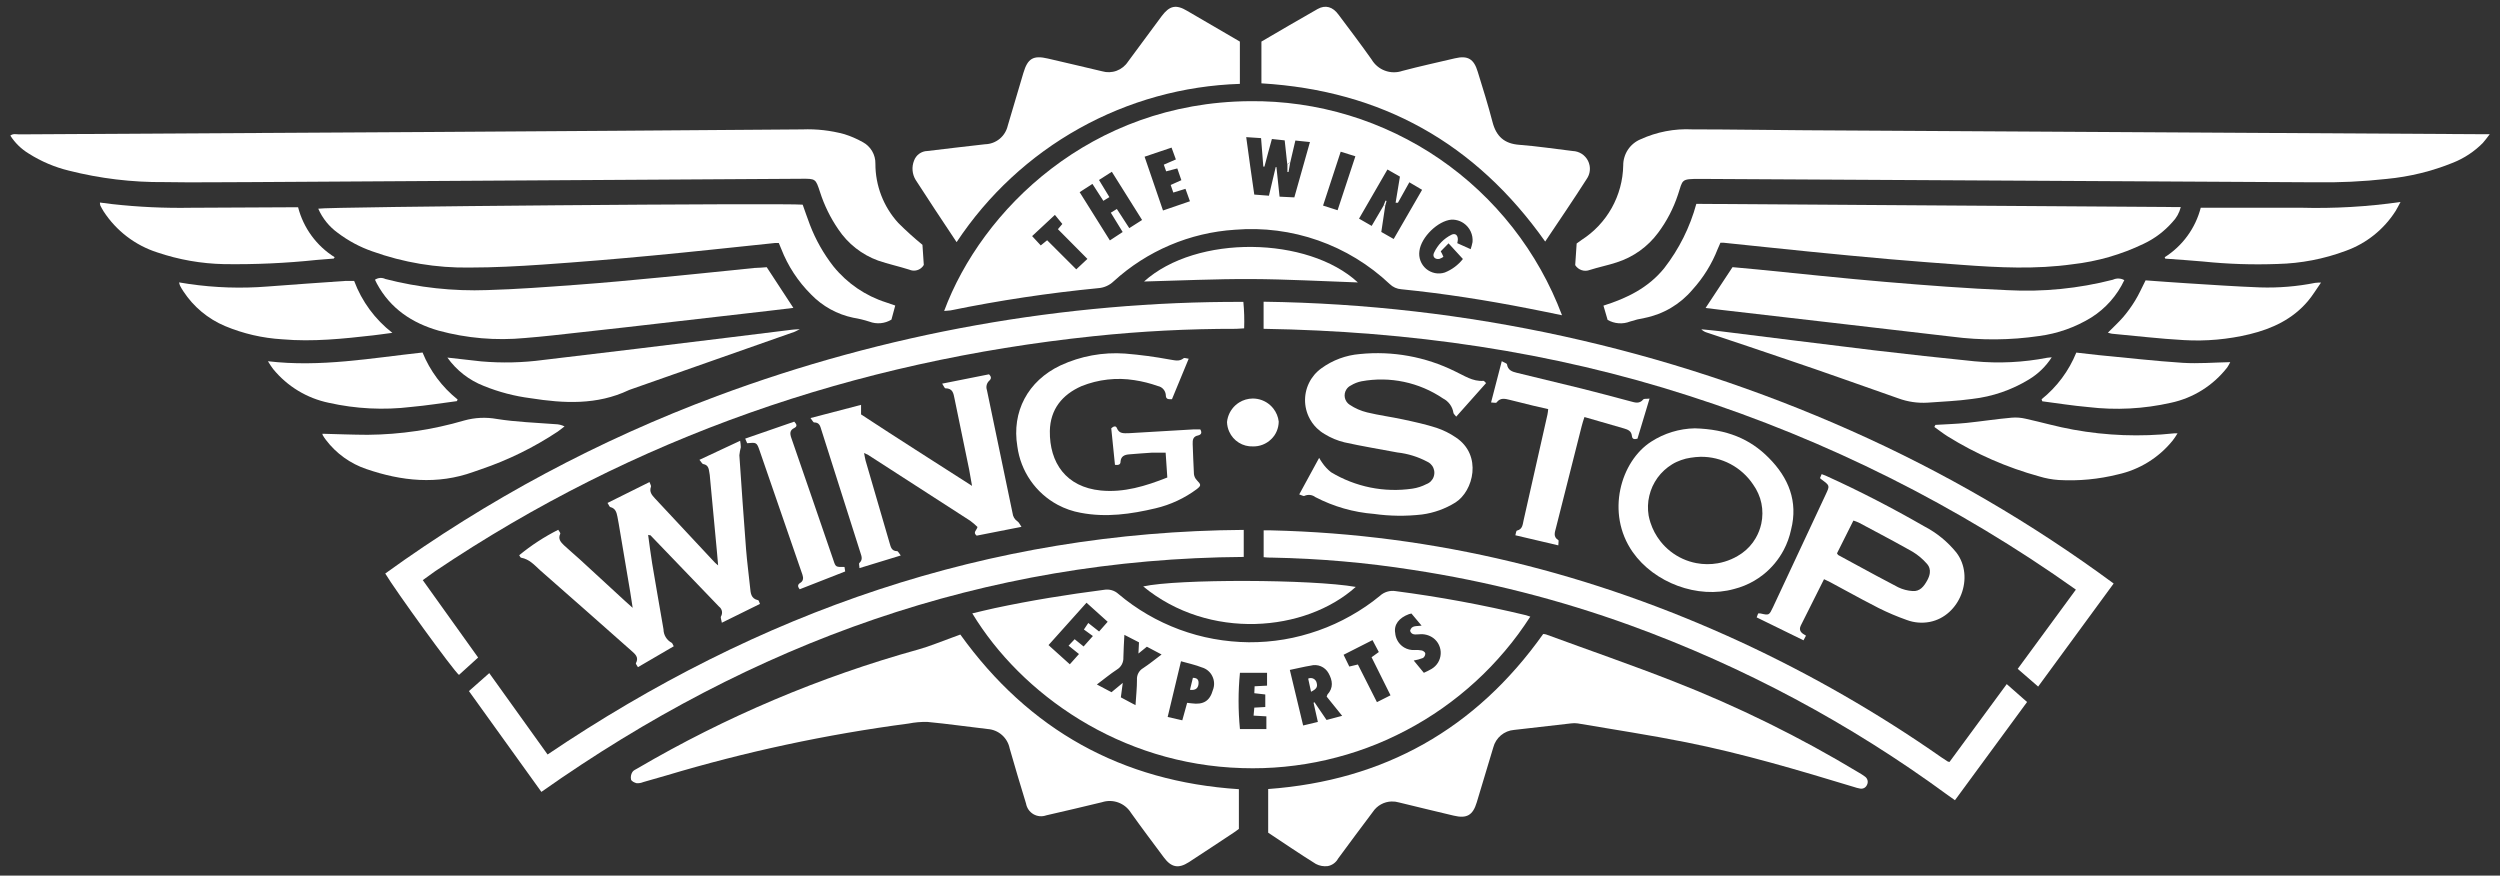
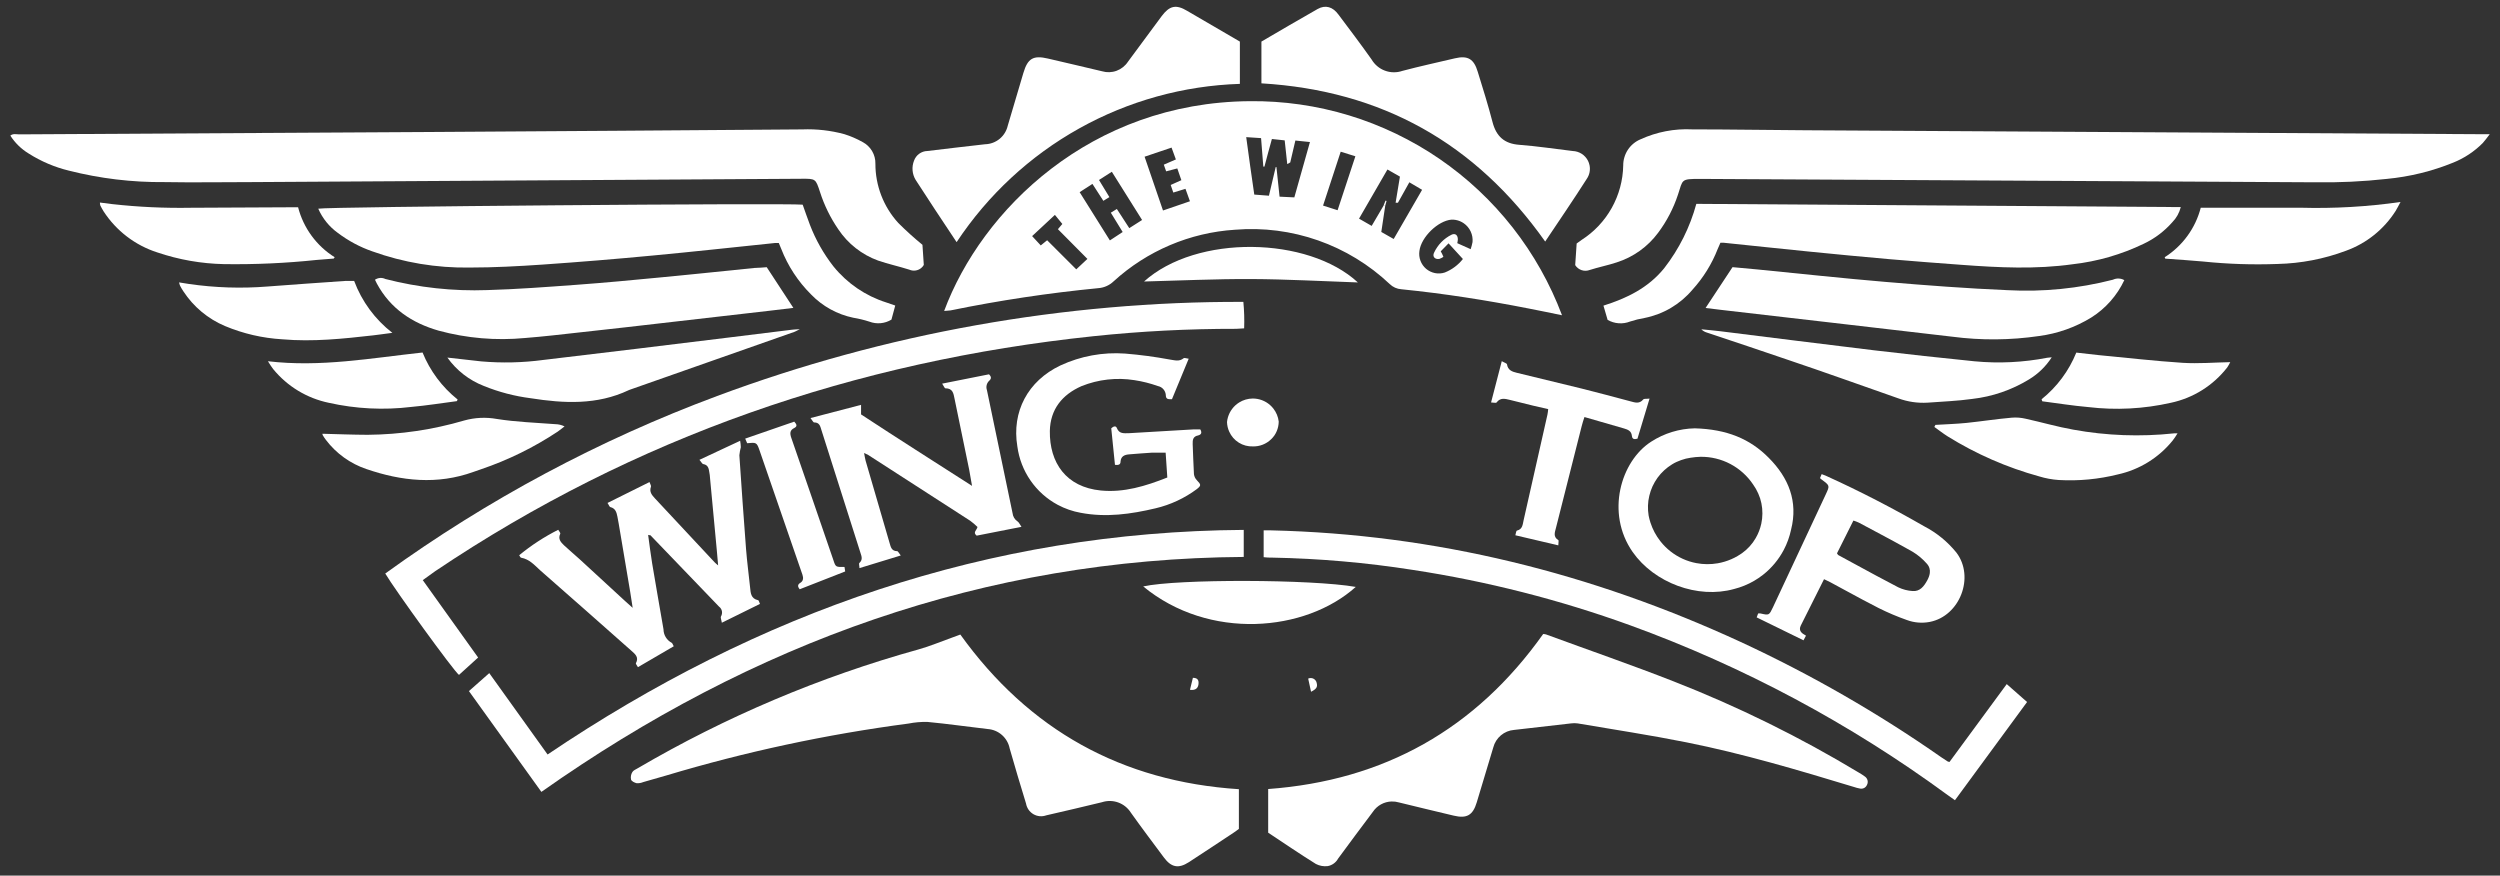
<svg xmlns="http://www.w3.org/2000/svg" width="217" height="76" viewBox="0 0 217 76" fill="none">
  <rect x="0" y="0" width="217" height="76" fill="#333333" stroke="none" />
  <g clip-path="url(#clip0_189_352)">
    <path d="M116.103 18.248C116.622 16.667 117.128 15.149 117.647 13.566L116.373 13.167C115.849 14.763 115.348 16.282 114.841 17.845L116.103 18.248ZM90.891 20.854L93.42 23.379L94.387 22.473L91.827 19.893L92.211 19.44L91.566 18.652L89.588 20.494L90.338 21.303L90.891 20.854ZM99.35 13.603C99.887 15.18 100.406 16.693 100.948 18.271L103.287 17.469L102.899 16.39L101.842 16.714L101.616 16.056L102.542 15.639C102.411 15.268 102.3 14.955 102.189 14.619L101.222 14.873L101.018 14.293L102.066 13.84L101.691 12.811L99.35 13.603ZM127.654 21.629C127.721 21.427 127.775 21.221 127.816 21.012C127.845 20.697 127.789 20.379 127.655 20.092C127.521 19.805 127.314 19.559 127.054 19.379C126.846 19.235 126.61 19.137 126.362 19.092C126.238 19.069 126.112 19.06 125.987 19.064C124.809 19.168 123.354 20.582 123.205 21.783C123.184 21.926 123.181 22.071 123.196 22.214C123.204 22.286 123.216 22.357 123.233 22.427C123.249 22.497 123.27 22.566 123.296 22.634C123.347 22.768 123.414 22.896 123.497 23.015C123.538 23.073 123.583 23.129 123.631 23.182C123.68 23.236 123.731 23.286 123.786 23.333C123.841 23.379 123.899 23.422 123.959 23.461C124.019 23.501 124.082 23.536 124.147 23.567C124.211 23.599 124.278 23.626 124.346 23.648C124.414 23.672 124.483 23.691 124.554 23.704C124.624 23.718 124.695 23.728 124.767 23.733C124.91 23.743 125.054 23.735 125.196 23.708C125.266 23.695 125.336 23.677 125.404 23.655C126.023 23.41 126.567 23.005 126.98 22.481L125.734 21.122L125.056 21.815C125.115 21.92 125.146 21.977 125.178 22.042C125.209 22.107 125.242 22.196 125.287 22.295C125.178 22.371 125.06 22.431 124.934 22.473C124.546 22.541 124.302 22.264 124.483 21.92C124.797 21.248 125.329 20.703 125.992 20.374C126.314 20.219 126.538 20.406 126.542 20.773C126.534 20.886 126.517 20.998 126.492 21.108L127.654 21.629ZM93.713 16.68L96.337 20.868C96.74 20.605 97.096 20.378 97.448 20.139L96.419 18.462L96.943 18.139L98.022 19.803L99.133 19.095L96.507 14.91L95.392 15.622C95.708 16.147 95.992 16.614 96.295 17.109L95.771 17.432C95.441 16.929 95.134 16.453 94.823 15.963L93.713 16.68ZM111.733 14.242L111.511 12.184L110.4 12.066C110.179 12.891 109.948 13.675 109.755 14.459H109.656C109.593 13.65 109.529 12.846 109.461 11.989L108.171 11.903C108.413 13.634 108.623 15.248 108.871 16.889L110.144 16.988C110.348 16.123 110.542 15.311 110.731 14.5H110.794C110.885 15.343 110.976 16.186 111.066 17.07L112.348 17.133L113.703 12.329L112.438 12.198L111.993 14.101L111.733 14.242ZM120.082 17.868H120.236C120.123 18.619 120.01 19.372 119.897 20.134L120.972 20.745C121.812 19.289 122.616 17.899 123.438 16.476L122.331 15.823L121.342 17.596H121.139C121.265 16.843 121.392 16.09 121.514 15.33L120.43 14.713C119.594 16.154 118.795 17.546 117.964 18.978L119.061 19.608L120.082 17.868ZM81.952 26.991C85.199 18.25 94.656 8.885 108.482 8.782C109.211 8.774 109.938 8.794 110.665 8.842C111.392 8.89 112.116 8.966 112.837 9.069C113.558 9.172 114.274 9.303 114.986 9.462C115.698 9.62 116.402 9.805 117.098 10.017C117.797 10.229 118.485 10.467 119.161 10.732C119.838 10.997 120.506 11.287 121.165 11.603C121.822 11.92 122.467 12.261 123.101 12.625C123.734 12.99 124.35 13.379 124.95 13.791C125.551 14.204 126.136 14.639 126.704 15.096C127.273 15.553 127.823 16.031 128.354 16.531C128.887 17.03 129.399 17.549 129.891 18.088C130.384 18.626 130.855 19.183 131.306 19.757C131.756 20.332 132.183 20.923 132.589 21.53C132.994 22.138 133.376 22.76 133.734 23.397C134.092 24.033 134.425 24.683 134.734 25.345C135.042 26.007 135.325 26.68 135.583 27.364C134.585 27.16 133.632 26.959 132.674 26.775C129.021 26.058 125.345 25.48 121.637 25.107C121.257 25.082 120.898 24.921 120.626 24.654C118.842 22.97 116.726 21.68 114.415 20.869C112.104 20.057 109.649 19.741 107.208 19.94C103.286 20.188 99.566 21.769 96.659 24.423C96.298 24.768 95.828 24.977 95.331 25.012C91.028 25.43 86.75 26.075 82.514 26.942C82.343 26.968 82.16 26.968 81.952 26.991Z" fill="white" />
-     <path d="M119.133 55.562L116.622 56.835L117.119 57.856L117.864 57.678L119.518 60.946L120.697 60.353L119.053 57.049L119.681 56.596L119.133 55.562ZM123.59 58.4C123.819 58.3 124.043 58.188 124.259 58.064C124.315 58.031 124.369 57.994 124.42 57.954C124.526 57.874 124.621 57.781 124.704 57.677C124.745 57.625 124.783 57.571 124.818 57.515C124.852 57.458 124.883 57.4 124.911 57.339C124.938 57.279 124.962 57.217 124.981 57.154C125.001 57.091 125.017 57.026 125.029 56.961C125.053 56.831 125.06 56.697 125.052 56.565C125.047 56.499 125.039 56.433 125.027 56.368C125.014 56.303 124.998 56.239 124.977 56.176C124.957 56.112 124.933 56.051 124.905 55.991C124.877 55.931 124.845 55.873 124.811 55.816C124.74 55.704 124.656 55.601 124.561 55.509C124.513 55.463 124.463 55.42 124.41 55.381C124.057 55.126 123.622 55.01 123.19 55.057C122.901 55.057 122.545 55.17 122.395 54.758C122.512 54.25 122.969 54.377 123.394 54.305L122.512 53.253C122.391 53.286 122.341 53.29 122.296 53.307C121.428 53.631 120.973 54.215 121.104 54.953C121.112 55.055 121.13 55.157 121.158 55.255C121.186 55.354 121.223 55.45 121.269 55.541C121.315 55.633 121.369 55.719 121.43 55.801C121.556 55.964 121.711 56.101 121.887 56.206C122.154 56.362 122.46 56.437 122.768 56.423C122.984 56.407 123.2 56.42 123.413 56.46C123.535 56.486 123.711 56.621 123.715 56.713C123.718 56.791 123.701 56.868 123.666 56.938C123.632 57.007 123.58 57.067 123.517 57.112C123.256 57.213 122.986 57.288 122.711 57.334L123.59 58.4ZM109.922 63.285V62.179L108.811 62.116L108.874 61.422L109.827 61.368V60.28L108.874 60.171L108.9 59.569L109.98 59.514V58.4H107.627C107.469 60.024 107.469 61.66 107.627 63.285H109.922ZM92.86 57.661L93.655 56.77L92.751 56.042L93.28 55.484L94.057 56.114L94.863 55.208L94.083 54.641L94.462 54.075L95.401 54.814L96.146 53.97L94.309 52.316L91.011 55.996L92.86 57.661ZM102.51 57.397L101.353 62.233L102.623 62.523C102.703 62.237 102.767 62.006 102.83 61.78L103.043 61.005L103.431 61.05C104.455 61.191 105.011 60.846 105.278 59.898C105.355 59.706 105.39 59.499 105.382 59.292C105.378 59.189 105.363 59.086 105.338 58.986C105.312 58.886 105.276 58.788 105.23 58.696C105.186 58.603 105.132 58.515 105.069 58.434C105.005 58.353 104.933 58.279 104.854 58.212C104.774 58.147 104.688 58.089 104.597 58.041C104.505 57.993 104.409 57.955 104.31 57.927C103.769 57.71 103.178 57.588 102.51 57.397ZM96.476 60.084L97.456 59.275C97.388 59.774 97.338 60.149 97.289 60.53L98.562 61.21C98.612 60.401 98.693 59.701 98.689 59.007C98.674 58.806 98.716 58.603 98.81 58.425C98.905 58.246 99.047 58.097 99.222 57.996C99.75 57.648 100.242 57.249 100.825 56.809L99.547 56.134L98.816 56.727L98.865 55.756L97.596 55.104C97.564 55.82 97.516 56.464 97.51 57.057C97.522 57.27 97.475 57.483 97.375 57.672C97.274 57.86 97.123 58.017 96.939 58.125C96.366 58.501 95.838 58.941 95.209 59.413L96.476 60.084ZM115.155 60.465C115.168 60.405 115.19 60.347 115.218 60.292C115.764 59.699 115.669 59.06 115.313 58.425C115.165 58.159 114.931 57.95 114.65 57.832C114.369 57.715 114.057 57.696 113.764 57.778C113.181 57.869 112.603 58.021 111.957 58.149C112.35 59.786 112.725 61.358 113.113 62.972L114.391 62.664C114.256 62.066 114.139 61.531 114.016 60.996L114.097 60.955L115.145 62.493L116.5 62.134L115.155 60.465ZM132.831 53.522C132.497 54.04 132.147 54.547 131.783 55.043C131.418 55.54 131.036 56.023 130.636 56.494C130.239 56.965 129.826 57.423 129.399 57.869C128.972 58.316 128.531 58.746 128.076 59.16C127.622 59.576 127.154 59.977 126.674 60.363C126.194 60.748 125.702 61.119 125.198 61.473C124.694 61.827 124.179 62.164 123.653 62.486C123.126 62.807 122.591 63.111 122.046 63.397C121.501 63.683 120.948 63.953 120.386 64.206C119.824 64.459 119.254 64.691 118.676 64.903C118.099 65.119 117.515 65.314 116.926 65.488C116.336 65.662 115.741 65.819 115.142 65.959C114.542 66.098 113.938 66.216 113.331 66.314C112.723 66.412 112.114 66.492 111.502 66.552C110.889 66.612 110.275 66.651 109.66 66.671C109.045 66.691 108.43 66.691 107.816 66.671C97.216 66.367 88.631 60.231 84.395 53.242C85.059 53.087 85.692 52.925 86.33 52.789C89.491 52.113 92.652 51.606 95.846 51.194C96.065 51.156 96.29 51.169 96.504 51.232C96.717 51.294 96.914 51.405 97.079 51.555C97.471 51.887 97.877 52.201 98.297 52.497C98.717 52.794 99.149 53.071 99.592 53.329C100.036 53.588 100.49 53.827 100.955 54.046C101.419 54.265 101.892 54.464 102.373 54.643C102.857 54.821 103.346 54.978 103.839 55.114C104.332 55.25 104.831 55.364 105.338 55.455C105.842 55.548 106.351 55.618 106.862 55.666C107.373 55.715 107.884 55.742 108.394 55.748C108.907 55.751 109.419 55.732 109.931 55.692C110.443 55.651 110.952 55.588 111.457 55.503C111.964 55.418 112.465 55.31 112.962 55.179C113.459 55.048 113.951 54.897 114.438 54.726C114.922 54.555 115.397 54.363 115.864 54.151C116.332 53.939 116.788 53.706 117.235 53.453C117.683 53.202 118.118 52.932 118.542 52.644C118.967 52.356 119.377 52.048 119.775 51.72C119.955 51.553 120.171 51.43 120.405 51.359C120.64 51.287 120.887 51.27 121.129 51.308C124.939 51.803 128.72 52.502 132.456 53.401C132.583 53.435 132.708 53.476 132.831 53.523V53.522Z" fill="white" />
    <path d="M136.727 23.016C136.773 22.386 136.813 21.76 136.854 21.135C137.003 21.026 137.134 20.927 137.274 20.831C138.364 20.137 139.265 19.181 139.897 18.052C140.529 16.922 140.873 15.652 140.896 14.357C140.894 14.116 140.929 13.876 140.999 13.646C141.137 13.181 141.411 12.768 141.785 12.461C141.971 12.308 142.178 12.183 142.4 12.091C143.806 11.448 145.345 11.153 146.888 11.23C150.181 11.23 153.473 11.289 156.765 11.307L215.1 11.647H216.111C215.845 11.986 215.692 12.214 215.506 12.413C214.774 13.151 213.9 13.731 212.937 14.117C211.094 14.865 209.152 15.341 207.173 15.529C205.095 15.759 203.004 15.857 200.914 15.823L147.556 15.529C145.88 15.529 146.084 15.574 145.65 16.888C145.258 18.081 144.676 19.202 143.925 20.206C143.028 21.416 141.775 22.313 140.344 22.771C139.571 23.029 138.767 23.184 137.991 23.433C137.879 23.476 137.76 23.5 137.641 23.503C137.521 23.506 137.401 23.488 137.287 23.45C137.057 23.374 136.86 23.221 136.73 23.016H136.727Z" fill="white" />
    <path d="M80.069 21.249L80.186 22.997C80.126 23.103 80.046 23.195 79.952 23.271C79.81 23.385 79.64 23.458 79.46 23.482C79.28 23.506 79.097 23.48 78.93 23.407C78.027 23.121 77.124 22.926 76.221 22.619C74.808 22.106 73.596 21.153 72.761 19.899C72.079 18.905 71.545 17.816 71.177 16.667C70.797 15.512 70.806 15.508 69.564 15.517L21.906 15.806C19.36 15.806 16.807 15.852 14.261 15.806C11.47 15.832 8.688 15.498 5.982 14.812C4.742 14.511 3.56 14.007 2.483 13.322C1.843 12.933 1.301 12.402 0.897 11.771C1.139 11.572 1.412 11.663 1.656 11.663C13.458 11.59 25.259 11.522 37.057 11.459C47.922 11.392 58.786 11.317 69.65 11.232C70.877 11.184 72.104 11.323 73.29 11.645C73.837 11.816 74.365 12.044 74.865 12.325C75.21 12.503 75.497 12.774 75.695 13.108C75.893 13.443 75.994 13.826 75.985 14.214C75.982 16.117 76.691 17.951 77.972 19.354C78.639 20.02 79.339 20.653 80.069 21.249Z" fill="white" />
    <path d="M83.356 55.078C89.314 63.368 97.373 67.843 107.535 68.502V71.946C107.414 72.037 107.264 72.155 107.106 72.259C105.806 73.12 104.5 73.986 103.191 74.838C102.288 75.418 101.669 75.291 101.028 74.433C100.066 73.138 99.092 71.85 98.16 70.54C97.902 70.13 97.514 69.818 97.059 69.654C96.605 69.49 96.109 69.483 95.649 69.633C94.041 70.027 92.429 70.399 90.817 70.771C90.726 70.804 90.632 70.827 90.536 70.839C90.44 70.852 90.343 70.854 90.246 70.846C90.15 70.837 90.055 70.817 89.962 70.788C89.87 70.758 89.782 70.718 89.698 70.67C89.614 70.621 89.537 70.563 89.466 70.497C89.394 70.431 89.331 70.357 89.276 70.277C89.221 70.197 89.175 70.111 89.139 70.022C89.102 69.932 89.075 69.838 89.058 69.742C88.575 68.151 88.091 66.569 87.64 64.967C87.551 64.514 87.316 64.103 86.97 63.798C86.625 63.493 86.189 63.311 85.73 63.28C83.986 63.081 82.252 62.827 80.508 62.664C79.957 62.65 79.406 62.697 78.865 62.804C71.747 63.741 64.716 65.248 57.838 67.31L55.833 67.885C55.656 67.959 55.465 67.993 55.273 67.985C55.087 67.944 54.821 67.817 54.776 67.668C54.727 67.444 54.768 67.209 54.889 67.015C54.974 66.865 55.187 66.789 55.341 66.692C62.993 62.21 71.191 58.74 79.73 56.369C80.724 56.092 81.676 55.684 82.647 55.34L83.356 55.078Z" fill="white" />
    <path d="M110.078 72.277V68.488C120.14 67.749 128.088 63.285 133.948 55.032C134.031 55.034 134.115 55.046 134.196 55.068C137.894 56.428 141.615 57.71 145.278 59.147C150.849 61.326 156.226 63.975 161.351 67.065C161.539 67.171 161.72 67.289 161.893 67.418C162.001 67.498 162.077 67.615 162.106 67.747C162.121 67.812 162.123 67.88 162.113 67.946C162.104 68.012 162.083 68.076 162.051 68.135C162.002 68.247 161.917 68.34 161.809 68.397C161.7 68.454 161.576 68.471 161.455 68.448C161.266 68.414 161.081 68.365 160.9 68.302C156.099 66.845 151.29 65.415 146.368 64.432C143.242 63.806 140.078 63.326 136.938 62.791C136.747 62.764 136.554 62.764 136.364 62.791C134.718 62.973 133.071 63.162 131.424 63.357C131.003 63.39 130.602 63.554 130.278 63.827C129.955 64.099 129.724 64.465 129.617 64.876C129.133 66.466 128.664 68.048 128.181 69.65C127.842 70.769 127.314 71.069 126.18 70.797C124.591 70.416 123.019 70.044 121.423 69.65C121.217 69.589 121.003 69.562 120.789 69.569C120.466 69.578 120.15 69.664 119.867 69.821C119.585 69.977 119.344 70.2 119.165 70.469C118.153 71.813 117.148 73.165 116.148 74.525C116.055 74.695 115.926 74.841 115.77 74.954C115.614 75.067 115.434 75.144 115.245 75.178C114.892 75.221 114.535 75.156 114.22 74.992C112.793 74.104 111.442 73.178 110.078 72.277Z" fill="white" />
    <path d="M149.332 21.072C149.246 21.262 149.17 21.434 149.097 21.611C148.588 22.916 147.844 24.116 146.902 25.15C145.835 26.413 144.374 27.275 142.756 27.598C142.329 27.669 141.908 27.772 141.497 27.907C141.181 28.032 140.841 28.085 140.503 28.06C140.164 28.036 139.836 27.935 139.541 27.766C139.441 27.43 139.324 27.018 139.179 26.529C141.23 25.885 143.081 24.974 144.45 23.283C145.74 21.625 146.689 19.725 147.241 17.695L189.29 17.976C189.169 18.468 188.918 18.919 188.564 19.281C187.867 20.076 187.013 20.718 186.058 21.167C184.127 22.094 182.056 22.692 179.929 22.934C176.718 23.388 173.502 23.229 170.287 22.989C168.205 22.835 166.119 22.68 164.037 22.499C161.672 22.291 159.306 22.067 156.941 21.828C154.502 21.585 152.068 21.321 149.629 21.072C149.535 21.06 149.444 21.072 149.332 21.072Z" fill="white" />
    <path d="M77.707 26.52C77.59 26.973 77.477 27.372 77.377 27.743C77.093 27.916 76.774 28.022 76.443 28.052C76.112 28.083 75.778 28.038 75.467 27.92C75.01 27.772 74.542 27.658 74.067 27.58C72.67 27.29 71.392 26.585 70.4 25.557C69.269 24.433 68.386 23.083 67.808 21.595C67.749 21.441 67.681 21.287 67.6 21.093C67.489 21.085 67.377 21.085 67.266 21.093C63.73 21.459 60.198 21.849 56.657 22.18C53.478 22.482 50.295 22.744 47.106 22.965C44.997 23.109 42.884 23.223 40.783 23.223C37.895 23.27 35.022 22.792 32.303 21.813C31.234 21.44 30.23 20.902 29.326 20.218C28.581 19.683 27.992 18.956 27.624 18.114C28.292 17.941 68.21 17.615 69.673 17.765C69.876 18.331 70.076 18.921 70.296 19.501C70.794 20.805 71.485 22.026 72.344 23.125C73.533 24.594 75.125 25.682 76.924 26.252L77.707 26.52Z" fill="white" />
    <path d="M36.696 50.356L41.501 57.073L39.839 58.582C39.388 58.251 34.294 51.223 33.44 49.781C42.309 43.368 51.999 38.186 62.248 34.373C65.895 33.015 69.595 31.823 73.348 30.797C77.102 29.77 80.892 28.915 84.719 28.231C88.548 27.546 92.4 27.034 96.276 26.694C100.153 26.353 104.035 26.19 107.924 26.203C107.997 26.967 108.02 27.735 107.992 28.501C107.717 28.501 107.508 28.547 107.301 28.542C103.166 28.535 99.034 28.748 94.923 29.181C74.239 31.357 55.104 37.929 37.781 49.575C37.419 49.833 37.071 50.087 36.696 50.356Z" fill="white" />
-     <path d="M109.68 28.541V26.189C127.27 26.426 144.63 30.24 160.711 37.401C168.75 40.979 176.379 45.421 183.465 50.649L176.911 59.596L175.137 58.058L180.186 51.179C169.927 43.889 158.615 38.22 146.645 34.37C134.637 30.485 122.294 28.748 109.68 28.541Z" fill="white" />
    <path d="M107.956 45.995V48.342C85.438 48.492 65.311 55.816 46.992 68.736L40.703 59.986L42.468 58.427L47.53 65.49C65.821 53.147 85.745 46.148 107.956 45.995Z" fill="white" />
    <path d="M169.217 66.137L174.184 59.38C174.794 59.919 175.353 60.404 175.95 60.934L169.69 69.459L169.049 69.006C160.608 62.811 151.333 57.852 141.501 54.277C135.38 52.059 129.057 50.448 122.624 49.466C118.588 48.834 114.514 48.478 110.43 48.401C110.181 48.406 109.932 48.394 109.685 48.364V46.035H110.313C124.586 46.366 138.145 49.748 151.089 55.721C157.176 58.539 163.005 61.889 168.507 65.733C168.683 65.855 168.863 65.975 169.049 66.09C169.102 66.114 169.159 66.13 169.217 66.137Z" fill="white" />
    <path d="M83.027 21.008C82.358 20.006 81.762 19.105 81.166 18.203L79.477 15.613C79.327 15.365 79.236 15.086 79.212 14.797C79.187 14.509 79.23 14.218 79.337 13.949C79.379 13.829 79.439 13.715 79.516 13.613C79.669 13.408 79.881 13.254 80.124 13.172C80.244 13.131 80.371 13.109 80.498 13.107C82.169 12.907 83.835 12.707 85.506 12.521C85.967 12.51 86.411 12.345 86.768 12.052C87.124 11.758 87.373 11.354 87.475 10.903C87.926 9.38 88.378 7.852 88.83 6.33C89.205 5.065 89.688 4.784 90.962 5.083C92.524 5.455 94.095 5.804 95.654 6.185C96.07 6.308 96.514 6.293 96.921 6.143C97.327 5.992 97.675 5.715 97.912 5.35C98.887 4.031 99.854 2.713 100.834 1.399C101.516 0.492 102.075 0.36 103.051 0.945C104.569 1.824 106.082 2.708 107.621 3.61V7.28C102.73 7.435 97.947 8.762 93.671 11.15C89.394 13.538 85.75 16.919 83.04 21.008H83.027Z" fill="white" />
    <path d="M134.122 20.967C128.074 12.415 119.924 7.857 109.491 7.234V3.609C111.135 2.652 112.743 1.701 114.373 0.78C115.05 0.4 115.688 0.59 116.179 1.266C117.147 2.561 118.121 3.84 119.052 5.159C119.117 5.27 119.192 5.376 119.275 5.474C119.359 5.573 119.45 5.664 119.549 5.747C119.747 5.914 119.972 6.045 120.215 6.134C120.335 6.179 120.46 6.213 120.586 6.237C120.84 6.283 121.101 6.286 121.356 6.246C121.483 6.225 121.608 6.193 121.73 6.152C123.234 5.753 124.76 5.423 126.277 5.064C127.406 4.796 127.935 5.113 128.269 6.233C128.72 7.69 129.172 9.129 129.552 10.598C129.874 11.835 130.572 12.47 131.864 12.569C133.418 12.687 134.967 12.923 136.515 13.108C136.652 13.113 136.788 13.136 136.918 13.177C137.05 13.217 137.175 13.276 137.291 13.35C137.407 13.424 137.513 13.514 137.605 13.617C137.791 13.822 137.918 14.073 137.972 14.345C138.014 14.548 138.013 14.758 137.972 14.961C137.93 15.165 137.848 15.357 137.73 15.528C136.574 17.342 135.355 19.123 134.122 20.967Z" fill="white" />
    <path d="M66.552 23.193L68.864 26.725C68.2 26.806 67.509 26.893 66.837 26.968C63.994 27.292 61.155 27.618 58.319 27.947C55.646 28.251 52.972 28.572 50.303 28.854C48.727 29.03 47.142 29.216 45.571 29.339C43.053 29.579 40.512 29.363 38.071 28.7C35.768 28.039 33.889 26.791 32.715 24.621C32.657 24.517 32.607 24.403 32.548 24.281C32.68 24.192 32.832 24.139 32.991 24.127C33.15 24.116 33.308 24.147 33.451 24.217C36.342 24.964 39.324 25.288 42.307 25.179C44.877 25.106 47.442 24.911 49.985 24.725C52.478 24.544 54.953 24.308 57.45 24.068C60.128 23.814 62.806 23.529 65.484 23.259C65.861 23.234 66.24 23.234 66.552 23.193Z" fill="white" />
    <path d="M148.045 26.732L150.383 23.189L152.493 23.383C156.223 23.75 159.949 24.158 163.683 24.471C167.201 24.77 170.729 25.037 174.256 25.187C177.332 25.353 180.416 25.047 183.4 24.28C183.556 24.205 183.727 24.17 183.899 24.177C184.072 24.182 184.24 24.23 184.39 24.317C183.761 25.654 182.763 26.783 181.513 27.567C180.136 28.41 178.597 28.955 176.998 29.166C174.498 29.534 171.961 29.554 169.456 29.225C165.948 28.82 162.441 28.413 158.933 28.001L149.413 26.9L148.045 26.732Z" fill="white" />
    <path d="M62.655 54.053C62.618 53.799 62.523 53.6 62.582 53.504C62.622 53.437 62.65 53.362 62.663 53.284C62.677 53.206 62.677 53.127 62.663 53.049C62.648 52.972 62.618 52.898 62.576 52.831C62.534 52.763 62.479 52.704 62.415 52.657C60.432 50.59 58.447 48.525 56.458 46.461C56.39 46.459 56.323 46.448 56.258 46.429C56.376 47.277 56.475 48.106 56.611 48.927C56.927 50.83 57.266 52.725 57.591 54.624C57.593 54.865 57.66 55.101 57.785 55.307C57.91 55.513 58.088 55.681 58.3 55.793C58.368 55.825 58.395 55.955 58.481 56.097L55.374 57.91C55.293 57.765 55.166 57.619 55.198 57.565C55.482 57.039 55.117 56.763 54.795 56.477C52.167 54.153 49.538 51.819 46.892 49.507C46.399 49.054 45.948 48.536 45.239 48.41C45.171 48.41 45.121 48.265 45.067 48.193C46.111 47.333 47.247 46.592 48.454 45.985C48.518 46.099 48.662 46.257 48.631 46.33C48.409 46.783 48.685 47.069 48.96 47.336C49.411 47.749 49.864 48.139 50.315 48.542L54.253 52.167C54.425 52.329 54.6 52.48 54.916 52.761C54.826 52.181 54.767 51.773 54.7 51.365C54.369 49.395 54.038 47.432 53.707 45.474C53.671 45.26 53.634 45.047 53.589 44.834C53.517 44.472 53.422 44.132 52.993 44.019C52.907 44.019 52.857 43.837 52.731 43.656L56.377 41.843C56.441 42.038 56.538 42.167 56.503 42.248C56.337 42.701 56.59 42.976 56.856 43.268L62.031 48.81C62.094 48.878 62.167 48.933 62.334 49.078C62.288 48.561 62.253 48.171 62.217 47.745L61.629 41.482C61.621 41.313 61.6 41.145 61.566 40.979C61.521 40.655 61.458 40.362 61.06 40.285C60.952 40.285 60.875 40.094 60.708 39.914L64.244 38.259C64.279 38.444 64.299 38.633 64.303 38.822C64.243 39.049 64.201 39.281 64.176 39.515C64.357 42.234 64.551 44.953 64.758 47.673C64.845 48.779 64.994 49.88 65.107 50.982C65.156 51.467 65.17 51.96 65.798 52.096C65.866 52.096 65.901 52.287 65.965 52.42L62.655 54.053Z" fill="white" />
-     <path d="M126.4 36.164C126.282 36.01 126.169 35.928 126.158 35.834C126.117 35.569 126.014 35.317 125.857 35.1C125.699 34.884 125.493 34.707 125.255 34.587C123.181 33.18 120.64 32.645 118.178 33.096C117.849 33.161 117.534 33.286 117.248 33.463C117.094 33.538 116.964 33.653 116.871 33.797C116.8 33.904 116.752 34.023 116.729 34.149C116.705 34.275 116.707 34.405 116.734 34.53C116.761 34.655 116.813 34.773 116.887 34.878C116.96 34.983 117.054 35.072 117.162 35.14C117.621 35.445 118.13 35.667 118.666 35.797C119.691 36.046 120.739 36.182 121.773 36.404C122.807 36.626 123.742 36.831 124.699 37.138C125.29 37.337 125.851 37.616 126.366 37.968C128.688 39.505 127.898 42.632 126.325 43.62C125.445 44.166 124.46 44.52 123.435 44.657C122.049 44.818 120.648 44.802 119.267 44.608C117.49 44.469 115.759 43.974 114.177 43.151C114.043 43.048 113.883 42.983 113.715 42.964C113.548 42.945 113.378 42.972 113.224 43.042C113.144 43.087 112.982 42.979 112.773 42.915L114.502 39.742C114.582 39.888 114.671 40.029 114.768 40.164C114.98 40.478 115.239 40.756 115.536 40.989C116.061 41.306 116.612 41.577 117.183 41.798C117.754 42.02 118.342 42.193 118.942 42.315C120.145 42.558 121.381 42.592 122.595 42.415C123.021 42.352 123.434 42.219 123.816 42.02C123.962 41.967 124.094 41.882 124.203 41.77C124.312 41.659 124.395 41.525 124.445 41.377C124.479 41.279 124.499 41.177 124.502 41.073C124.508 40.917 124.479 40.762 124.418 40.618C124.357 40.475 124.264 40.347 124.148 40.244C124.07 40.176 123.983 40.119 123.889 40.077C123.081 39.648 122.2 39.375 121.292 39.274C119.76 38.984 118.221 38.735 116.696 38.395C116.09 38.248 115.511 38.006 114.98 37.679C114.735 37.538 114.508 37.366 114.305 37.169C114 36.872 113.754 36.521 113.579 36.133C113.521 36.004 113.471 35.871 113.429 35.736C113.387 35.6 113.354 35.463 113.329 35.324C113.231 34.763 113.274 34.186 113.455 33.646C113.5 33.512 113.554 33.381 113.616 33.254C113.677 33.126 113.747 33.002 113.823 32.883C113.901 32.764 113.985 32.651 114.076 32.542C114.167 32.434 114.265 32.331 114.369 32.236C114.473 32.14 114.582 32.05 114.697 31.968C115.676 31.257 116.83 30.829 118.034 30.731C120.871 30.444 123.73 30.963 126.287 32.228C127.086 32.595 127.826 33.135 128.771 33.057C128.82 33.057 128.875 33.148 128.992 33.252L126.4 36.164Z" fill="white" />
    <path d="M78.185 48.216L74.602 49.312C74.602 49.117 74.525 48.907 74.602 48.859C74.9 48.582 74.791 48.301 74.692 47.998C73.563 44.442 72.433 40.886 71.3 37.329C71.201 37.005 71.133 36.662 70.668 36.667C70.587 36.667 70.507 36.481 70.352 36.287L74.74 35.142V35.971C77.847 38.015 81.062 40.05 84.373 42.175C84.274 41.596 84.206 41.179 84.124 40.766C83.704 38.718 83.275 36.664 82.855 34.611C82.761 34.158 82.716 33.704 82.056 33.704C81.992 33.704 81.921 33.51 81.78 33.3L85.845 32.49C86.071 32.712 86.061 32.881 85.845 33.066C85.743 33.167 85.672 33.295 85.64 33.436C85.608 33.577 85.616 33.723 85.665 33.859C86.417 37.428 87.159 40.989 87.89 44.541C87.904 44.684 87.95 44.822 88.023 44.945C88.097 45.069 88.196 45.174 88.315 45.254C88.451 45.339 88.518 45.526 88.663 45.729L84.774 46.495C84.418 46.205 84.774 46.042 84.847 45.742C84.65 45.547 84.438 45.367 84.215 45.203C81.264 43.291 78.314 41.388 75.363 39.492C75.246 39.428 75.125 39.371 75.002 39.32C75.056 39.597 75.078 39.774 75.133 39.982C75.823 42.366 76.523 44.741 77.214 47.125C77.318 47.478 77.381 47.837 77.874 47.841C77.956 47.847 78.037 48.034 78.185 48.216Z" fill="white" />
    <path d="M103.178 31.138L101.727 34.65C101.46 34.65 101.202 34.691 101.194 34.327C101.189 34.18 101.148 34.037 101.073 33.911C100.998 33.785 100.892 33.681 100.765 33.607C100.681 33.558 100.589 33.524 100.494 33.507C99.839 33.273 99.164 33.103 98.478 32.999C96.925 32.751 95.335 32.93 93.876 33.516C92.192 34.259 91.166 35.528 91.126 37.409C91.089 40.161 92.53 42.281 95.556 42.576C97.561 42.771 99.445 42.191 101.323 41.447C101.273 40.713 101.228 40.019 101.178 39.294H99.945C99.295 39.331 98.649 39.39 98.003 39.439C97.611 39.471 97.295 39.601 97.263 40.065C97.263 40.319 97.102 40.388 96.779 40.35C96.675 39.308 96.567 38.246 96.457 37.178C96.629 37.01 96.854 36.924 96.941 37.15C97.149 37.672 97.541 37.603 97.957 37.603C99.847 37.486 101.743 37.374 103.643 37.269H104.184C104.356 37.567 104.265 37.722 104.004 37.794C103.552 37.88 103.512 38.179 103.525 38.546C103.566 39.416 103.58 40.282 103.634 41.152C103.658 41.357 103.75 41.547 103.896 41.692C104.257 42.068 104.28 42.145 103.873 42.462C102.807 43.253 101.591 43.817 100.301 44.121C98.165 44.629 96.001 44.931 93.806 44.511C93.457 44.449 93.114 44.359 92.779 44.243C92.444 44.126 92.118 43.984 91.805 43.816C90.864 43.311 90.055 42.588 89.447 41.707C88.838 40.826 88.447 39.813 88.306 38.75C87.805 35.745 89.209 33.067 92.045 31.721C93.801 30.906 95.735 30.551 97.665 30.691C98.955 30.796 100.239 30.967 101.512 31.203C101.964 31.266 102.352 31.416 102.745 31.09C102.803 31.043 102.961 31.107 103.178 31.138Z" fill="white" />
    <path d="M147.625 39.649C147.333 39.657 147.042 39.684 146.753 39.73C146.611 39.751 146.47 39.778 146.331 39.811C146.191 39.846 146.053 39.888 145.918 39.937C145.782 39.985 145.65 40.039 145.52 40.099C145.391 40.158 145.264 40.226 145.14 40.303C145.017 40.378 144.898 40.459 144.782 40.546C144.667 40.633 144.557 40.725 144.45 40.823C144.344 40.921 144.243 41.023 144.147 41.13C144.051 41.238 143.961 41.35 143.876 41.466C143.79 41.583 143.715 41.703 143.64 41.829C143.565 41.954 143.501 42.081 143.44 42.212C143.38 42.344 143.326 42.479 143.279 42.617C143.232 42.753 143.193 42.892 143.16 43.032C143.126 43.173 143.099 43.315 143.079 43.458C143.061 43.601 143.049 43.744 143.044 43.889C143.039 44.033 143.041 44.178 143.051 44.321C143.061 44.465 143.078 44.609 143.101 44.751C143.141 44.955 143.193 45.156 143.256 45.353C143.447 45.946 143.742 46.501 144.128 46.989C144.384 47.315 144.679 47.608 145.005 47.864C145.167 47.991 145.338 48.109 145.515 48.216C145.691 48.324 145.875 48.42 146.063 48.506C146.44 48.677 146.835 48.802 147.242 48.879C147.852 48.995 148.479 49 149.091 48.895C149.295 48.859 149.496 48.812 149.694 48.752C149.892 48.693 150.086 48.622 150.275 48.54C150.465 48.458 150.65 48.364 150.828 48.259C151.087 48.112 151.331 47.937 151.554 47.739C151.665 47.64 151.77 47.535 151.871 47.425C151.971 47.315 152.065 47.2 152.153 47.079C152.24 46.959 152.321 46.835 152.395 46.706C152.62 46.319 152.783 45.899 152.879 45.462C152.91 45.316 152.934 45.169 152.951 45.021C152.983 44.725 152.985 44.426 152.957 44.13C152.941 43.981 152.92 43.834 152.89 43.688C152.859 43.542 152.822 43.398 152.777 43.255C152.73 43.113 152.677 42.974 152.616 42.837C152.556 42.701 152.49 42.568 152.416 42.438C152.342 42.308 152.261 42.183 152.175 42.061C151.674 41.31 150.994 40.697 150.198 40.276C149.401 39.855 148.513 39.64 147.613 39.65L147.625 39.649ZM147.11 37.179C149.888 37.26 151.893 38.086 153.523 39.735C155.249 41.462 156.088 43.524 155.465 45.976C155.334 46.592 155.119 47.185 154.826 47.741C154.383 48.576 153.772 49.309 153.031 49.892C152.784 50.086 152.525 50.262 152.254 50.419C151.712 50.734 151.128 50.972 150.52 51.125C147.359 52.009 143.585 50.586 141.713 47.912C139.356 44.531 140.679 40.026 143.326 38.335C144.455 37.606 145.764 37.206 147.106 37.179H147.11Z" fill="white" />
    <path d="M187.895 22.328C188.278 22.085 188.637 21.807 188.968 21.496C189.3 21.186 189.601 20.846 189.868 20.478C190.404 19.743 190.797 18.912 191.025 18.03H199.691C202.592 18.111 205.494 17.944 208.366 17.532C208.181 17.868 208.073 18.098 207.937 18.316C206.918 19.915 205.4 21.13 203.62 21.77C201.725 22.479 199.726 22.864 197.704 22.912C195.541 22.993 193.376 22.922 191.223 22.699C190.134 22.599 189.037 22.532 187.944 22.45L187.895 22.328Z" fill="white" />
    <path d="M8.669 17.58L9.735 17.716C12.004 17.969 14.286 18.075 16.568 18.034L25.149 17.992H25.875C26.105 18.884 26.502 19.723 27.046 20.465C27.59 21.208 28.27 21.84 29.049 22.327L28.969 22.444L27.492 22.562C24.819 22.844 22.132 22.965 19.444 22.926C17.474 22.886 15.521 22.543 13.654 21.91C11.736 21.296 10.088 20.036 8.989 18.343C8.89 18.182 8.795 18.012 8.71 17.84C8.684 17.756 8.672 17.669 8.673 17.582L8.669 17.58Z" fill="white" />
    <path d="M38.832 31.038C39.88 31.156 40.824 31.269 41.776 31.369C43.573 31.524 45.381 31.482 47.169 31.242C52.587 30.61 58.007 29.937 63.4 29.279L68.761 28.618C68.922 28.595 69.094 28.595 69.424 28.573C69.182 28.695 69.081 28.758 68.973 28.799L54.638 33.839L54.575 33.866C51.816 35.172 48.939 35.018 46.057 34.565C44.662 34.387 43.296 34.029 41.993 33.499C40.723 33.005 39.624 32.15 38.832 31.038Z" fill="white" />
    <path d="M178.091 31.014C177.588 31.795 176.915 32.451 176.122 32.931C174.619 33.85 172.934 34.429 171.185 34.627C169.903 34.808 168.605 34.854 167.315 34.951C166.449 35.003 165.582 34.876 164.768 34.575C161.571 33.455 158.381 32.309 155.18 31.23C152.842 30.421 150.492 29.653 148.149 28.864C147.97 28.811 147.807 28.715 147.674 28.583C148.207 28.637 148.74 28.679 149.268 28.745C153.73 29.298 158.183 29.868 162.645 30.403C165.553 30.748 168.466 31.067 171.384 31.36C173.495 31.561 175.625 31.457 177.707 31.052C177.834 31.031 177.962 31.019 178.091 31.014Z" fill="white" />
    <path d="M131.533 46.461C131.582 46.299 131.6 46.072 131.669 46.056C132.169 45.938 132.165 45.522 132.251 45.15L134.319 35.986C134.349 35.828 134.37 35.669 134.382 35.51C133.931 35.41 133.524 35.32 133.109 35.219C132.432 35.057 131.754 34.884 131.082 34.717C130.657 34.617 130.241 34.481 129.903 34.934C129.853 35.002 129.627 34.934 129.424 34.934C129.746 33.706 130.038 32.573 130.354 31.349C130.549 31.467 130.77 31.526 130.806 31.616C130.878 32.134 131.257 32.264 131.664 32.36L137.259 33.72C138.677 34.073 140.091 34.454 141.504 34.83C141.902 34.934 142.286 35.088 142.633 34.675C142.701 34.59 142.922 34.63 143.18 34.599C142.814 35.818 142.475 36.937 142.132 38.078C141.883 38.138 141.68 38.151 141.648 37.836C141.608 37.414 141.309 37.292 140.97 37.192L137.53 36.199C137.439 36.485 137.353 36.725 137.294 36.975C136.551 39.917 135.807 42.858 135.064 45.796C134.964 46.195 134.788 46.589 135.262 46.883C135.317 46.915 135.262 47.101 135.262 47.337L131.533 46.461Z" fill="white" />
    <path d="M27.992 37.65C29.298 37.682 30.608 37.737 31.917 37.741C34.752 37.717 37.569 37.299 40.29 36.5C41.209 36.243 42.173 36.196 43.112 36.364C44.788 36.631 46.499 36.687 48.197 36.817C48.477 36.821 48.753 36.888 49.004 37.012C48.805 37.162 48.611 37.32 48.408 37.465C46.345 38.833 44.115 39.929 41.773 40.726L41.096 40.961C37.961 42.094 34.859 41.764 31.797 40.712C30.404 40.241 29.183 39.362 28.292 38.188C28.19 38.055 28.096 37.916 28.012 37.771C27.993 37.734 27.986 37.692 27.992 37.65Z" fill="white" />
    <path d="M167.993 36.88C168.896 36.826 169.799 36.799 170.702 36.708C172.012 36.572 173.312 36.368 174.622 36.254C175.025 36.221 175.43 36.252 175.823 36.345C177.206 36.649 178.569 37.047 179.955 37.293C182.841 37.819 185.787 37.928 188.703 37.616H189.01C188.88 37.832 188.738 38.041 188.586 38.241C187.379 39.732 185.704 40.768 183.835 41.179C182.156 41.599 180.424 41.763 178.696 41.664C178.121 41.625 177.553 41.52 177.002 41.351C174.201 40.581 171.524 39.41 169.054 37.875C168.657 37.626 168.286 37.331 167.902 37.06L167.993 36.88Z" fill="white" />
    <path d="M34.059 28.89C33.39 28.976 32.898 29.052 32.401 29.108C29.773 29.406 27.149 29.683 24.499 29.451C22.79 29.351 21.111 28.962 19.531 28.301C18.056 27.68 16.799 26.632 15.919 25.291C15.811 25.131 15.713 24.964 15.625 24.793C15.59 24.701 15.563 24.608 15.545 24.512L16.398 24.648C18.659 24.976 20.949 25.051 23.226 24.869C25.484 24.697 27.742 24.538 30 24.384H30.74C31.407 26.168 32.556 27.729 34.059 28.893L34.059 28.89Z" fill="white" />
-     <path d="M186.237 24.335C187.447 24.421 188.641 24.516 189.85 24.589C191.96 24.721 194.068 24.869 196.173 24.947C197.778 24.998 199.384 24.866 200.96 24.552C201.128 24.534 201.297 24.525 201.465 24.526C201.041 25.133 200.725 25.667 200.328 26.134C199 27.707 197.229 28.531 195.279 29.007C193.406 29.46 191.477 29.633 189.553 29.52C187.472 29.406 185.394 29.157 183.318 28.967C183.198 28.945 183.08 28.915 182.965 28.876C183.416 28.423 183.868 28.006 184.275 27.544C184.665 27.088 185.019 26.601 185.331 26.087C185.659 25.554 185.913 24.974 186.237 24.335Z" fill="white" />
    <path d="M177.21 34.656C178.543 33.587 179.58 32.192 180.223 30.605C180.877 30.677 181.513 30.759 182.146 30.822C184.584 31.053 187.014 31.335 189.458 31.493C190.812 31.579 192.19 31.461 193.585 31.434C193.51 31.591 193.424 31.742 193.328 31.888C192.107 33.462 190.37 34.552 188.424 34.963C186.076 35.494 183.655 35.62 181.265 35.334C179.911 35.217 178.604 35.004 177.269 34.832L177.21 34.656Z" fill="white" />
    <path d="M36.677 30.598C37.327 32.197 38.375 33.602 39.721 34.677L39.659 34.818C38.339 34.99 37.021 35.203 35.698 35.321C33.309 35.611 30.888 35.49 28.54 34.963C26.642 34.57 24.936 33.535 23.707 32.031C23.563 31.849 23.441 31.646 23.256 31.355C27.83 31.895 32.225 31.079 36.677 30.598Z" fill="white" />
    <path d="M99.231 50.903C102.184 50.241 113.907 50.278 117.679 50.944C113.309 54.869 104.943 55.611 99.231 50.903Z" fill="white" />
    <path d="M73.303 49.213L73.362 49.602L69.416 51.148C69.203 50.894 69.239 50.726 69.479 50.581C69.718 50.436 69.754 50.176 69.654 49.892C68.413 46.298 67.184 42.722 65.929 39.097C65.687 38.394 65.653 38.394 64.854 38.471L64.683 38.072L68.941 36.598C69.183 36.857 69.208 37.011 68.941 37.152C68.562 37.333 68.548 37.605 68.68 37.994C69.912 41.535 71.122 45.088 72.344 48.636C72.536 49.223 72.545 49.223 73.303 49.213Z" fill="white" />
    <path d="M99.303 24.435C103.864 20.329 113.537 20.51 117.864 24.516C114.799 24.412 111.699 24.235 108.601 24.221C105.504 24.207 102.387 24.357 99.303 24.435Z" fill="white" />
    <path d="M108.759 38.748C108.327 38.765 107.899 38.653 107.531 38.424C107.163 38.196 106.872 37.862 106.696 37.466C106.637 37.336 106.591 37.2 106.559 37.061C106.527 36.921 106.509 36.778 106.504 36.634C106.532 36.359 106.609 36.091 106.732 35.843C106.794 35.72 106.867 35.602 106.95 35.492C107.033 35.382 107.126 35.279 107.227 35.186C107.329 35.093 107.439 35.01 107.556 34.936C107.908 34.716 108.314 34.597 108.729 34.592C109.285 34.588 109.824 34.79 110.242 35.159C110.345 35.25 110.44 35.351 110.525 35.459C110.783 35.786 110.944 36.178 110.993 36.592C110.992 36.736 110.976 36.88 110.946 37.022C110.917 37.163 110.873 37.301 110.816 37.434C110.759 37.567 110.69 37.694 110.608 37.812C110.524 37.929 110.429 38.038 110.325 38.136C110.116 38.337 109.869 38.495 109.599 38.6C109.33 38.705 109.043 38.755 108.755 38.749L108.759 38.748Z" fill="white" />
-     <path d="M111.993 14.101L111.844 14.931H111.749V14.251L111.993 14.101Z" fill="white" />
    <path d="M120.082 17.868L120.262 17.414L120.353 17.441L120.235 17.868H120.082Z" fill="white" />
    <path fill-rule="evenodd" clip-rule="evenodd" d="M159.487 48.084C159.477 48.067 159.465 48.049 159.451 48.029L160.875 45.185C161.037 45.234 161.195 45.294 161.349 45.366C161.692 45.55 162.036 45.733 162.38 45.916C162.677 46.074 162.973 46.232 163.269 46.39C164.011 46.785 164.751 47.183 165.478 47.591C165.665 47.694 165.851 47.799 166.036 47.904C166.485 48.179 166.889 48.52 167.238 48.915C167.476 49.175 167.545 49.456 167.507 49.744C167.48 49.961 167.393 50.181 167.274 50.395C166.998 50.893 166.651 51.356 166.006 51.302C165.576 51.274 165.156 51.164 164.768 50.978C163.487 50.314 162.217 49.623 160.95 48.934C160.488 48.683 160.027 48.432 159.566 48.182C159.55 48.173 159.536 48.156 159.521 48.135C159.511 48.12 159.5 48.103 159.487 48.084ZM158.12 41.154L157.975 41.503L157.98 41.507C158.025 41.553 158.075 41.596 158.129 41.633L158.136 41.638C158.829 42.15 158.832 42.153 158.481 42.903C156.952 46.168 155.422 49.438 153.893 52.71C153.558 53.417 153.558 53.417 152.818 53.249C152.748 53.239 152.676 53.239 152.606 53.249L152.479 53.589L156.544 55.579L156.76 55.175C156.377 54.967 156.092 54.749 156.309 54.296L158.325 50.275C158.393 50.307 158.456 50.337 158.517 50.364C158.646 50.424 158.762 50.476 158.872 50.538C159.319 50.778 159.764 51.02 160.21 51.262C161.157 51.776 162.104 52.291 163.065 52.778C163.857 53.174 164.673 53.521 165.508 53.815C166.144 54.053 166.833 54.111 167.5 53.983C170.119 53.475 171.424 50.085 169.816 47.964C169.057 47.027 168.115 46.255 167.048 45.698C164.275 44.107 161.443 42.634 158.53 41.316C158.42 41.263 158.304 41.221 158.162 41.169C158.148 41.164 158.134 41.159 158.12 41.154Z" fill="white" />
    <path d="M113.799 60.045L113.55 58.902C113.623 58.868 113.703 58.852 113.784 58.853C113.864 58.855 113.943 58.876 114.015 58.913C114.086 58.95 114.149 59.004 114.196 59.069C114.244 59.134 114.277 59.209 114.291 59.288C114.382 59.637 114.251 59.818 113.799 60.045Z" fill="white" />
    <path d="M103.29 59.876L103.543 58.834C103.994 58.834 104.067 59.088 104.027 59.401C103.986 59.713 103.793 59.944 103.29 59.876Z" fill="white" />
  </g>
  <defs>
    <clipPath id="clip0_189_352">
      <rect width="215.214" height="74.608" fill="white" transform="translate(0.897 0.585)" />
    </clipPath>
  </defs>
</svg>